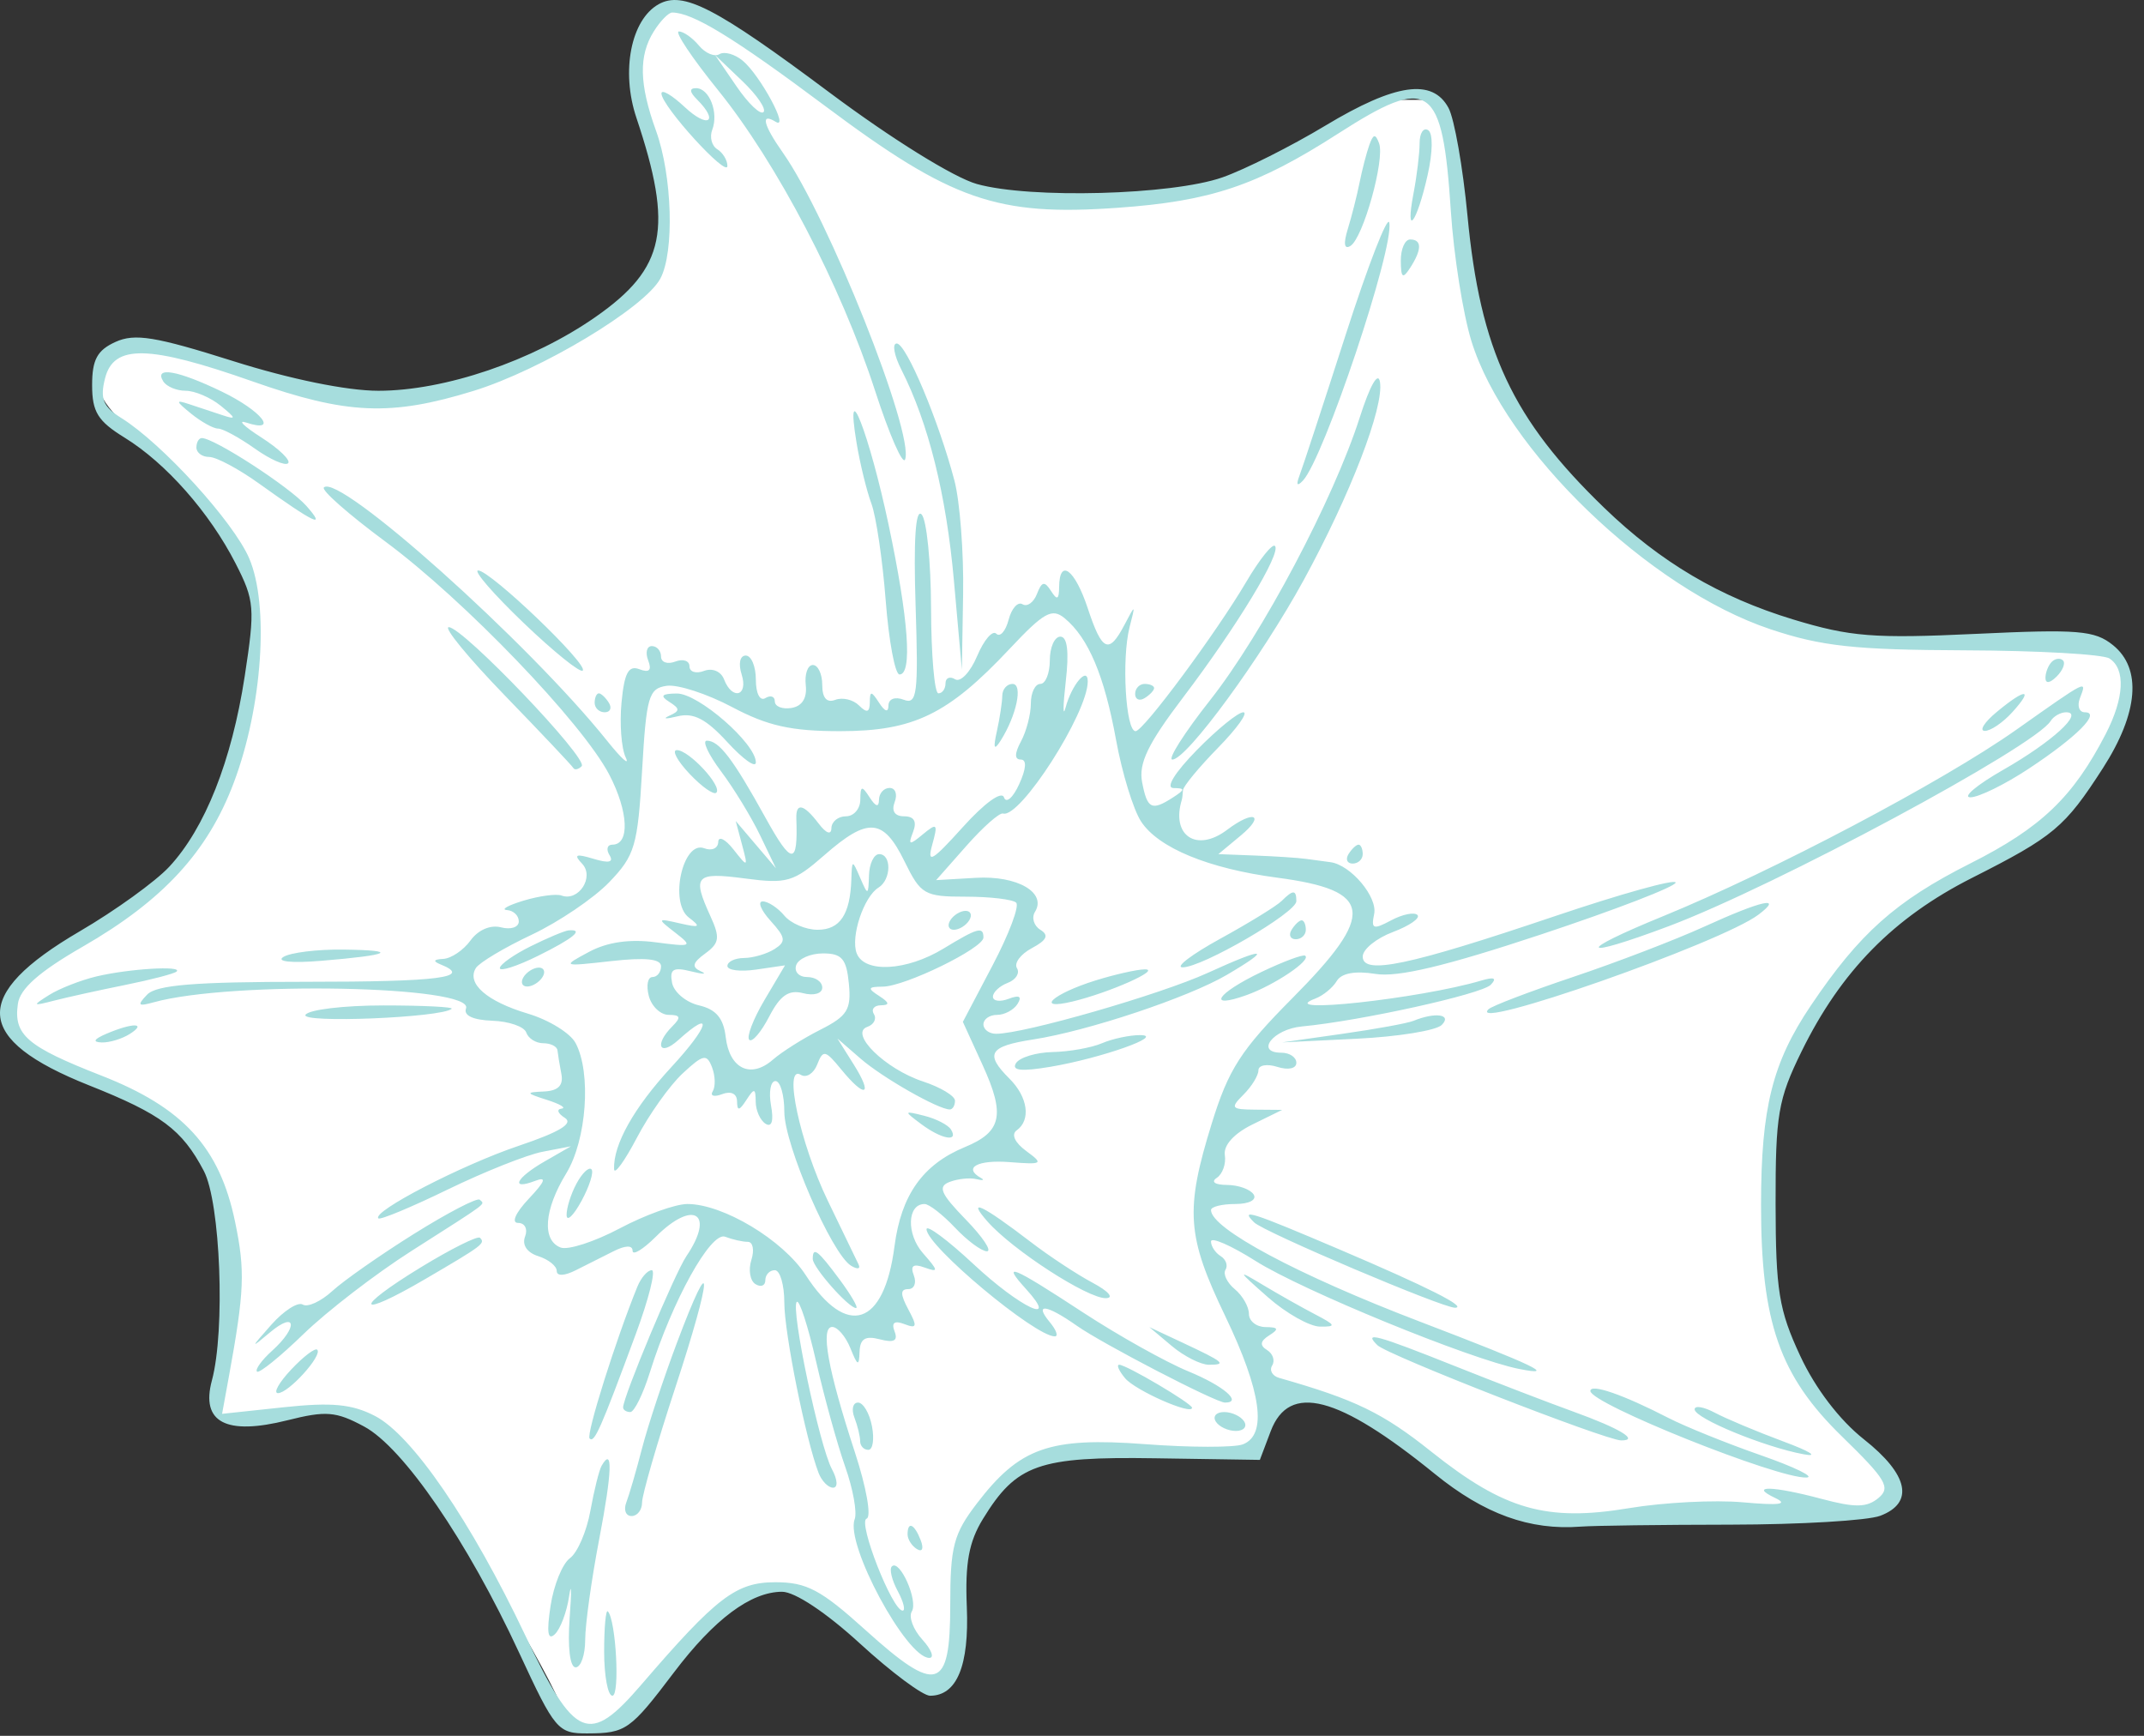
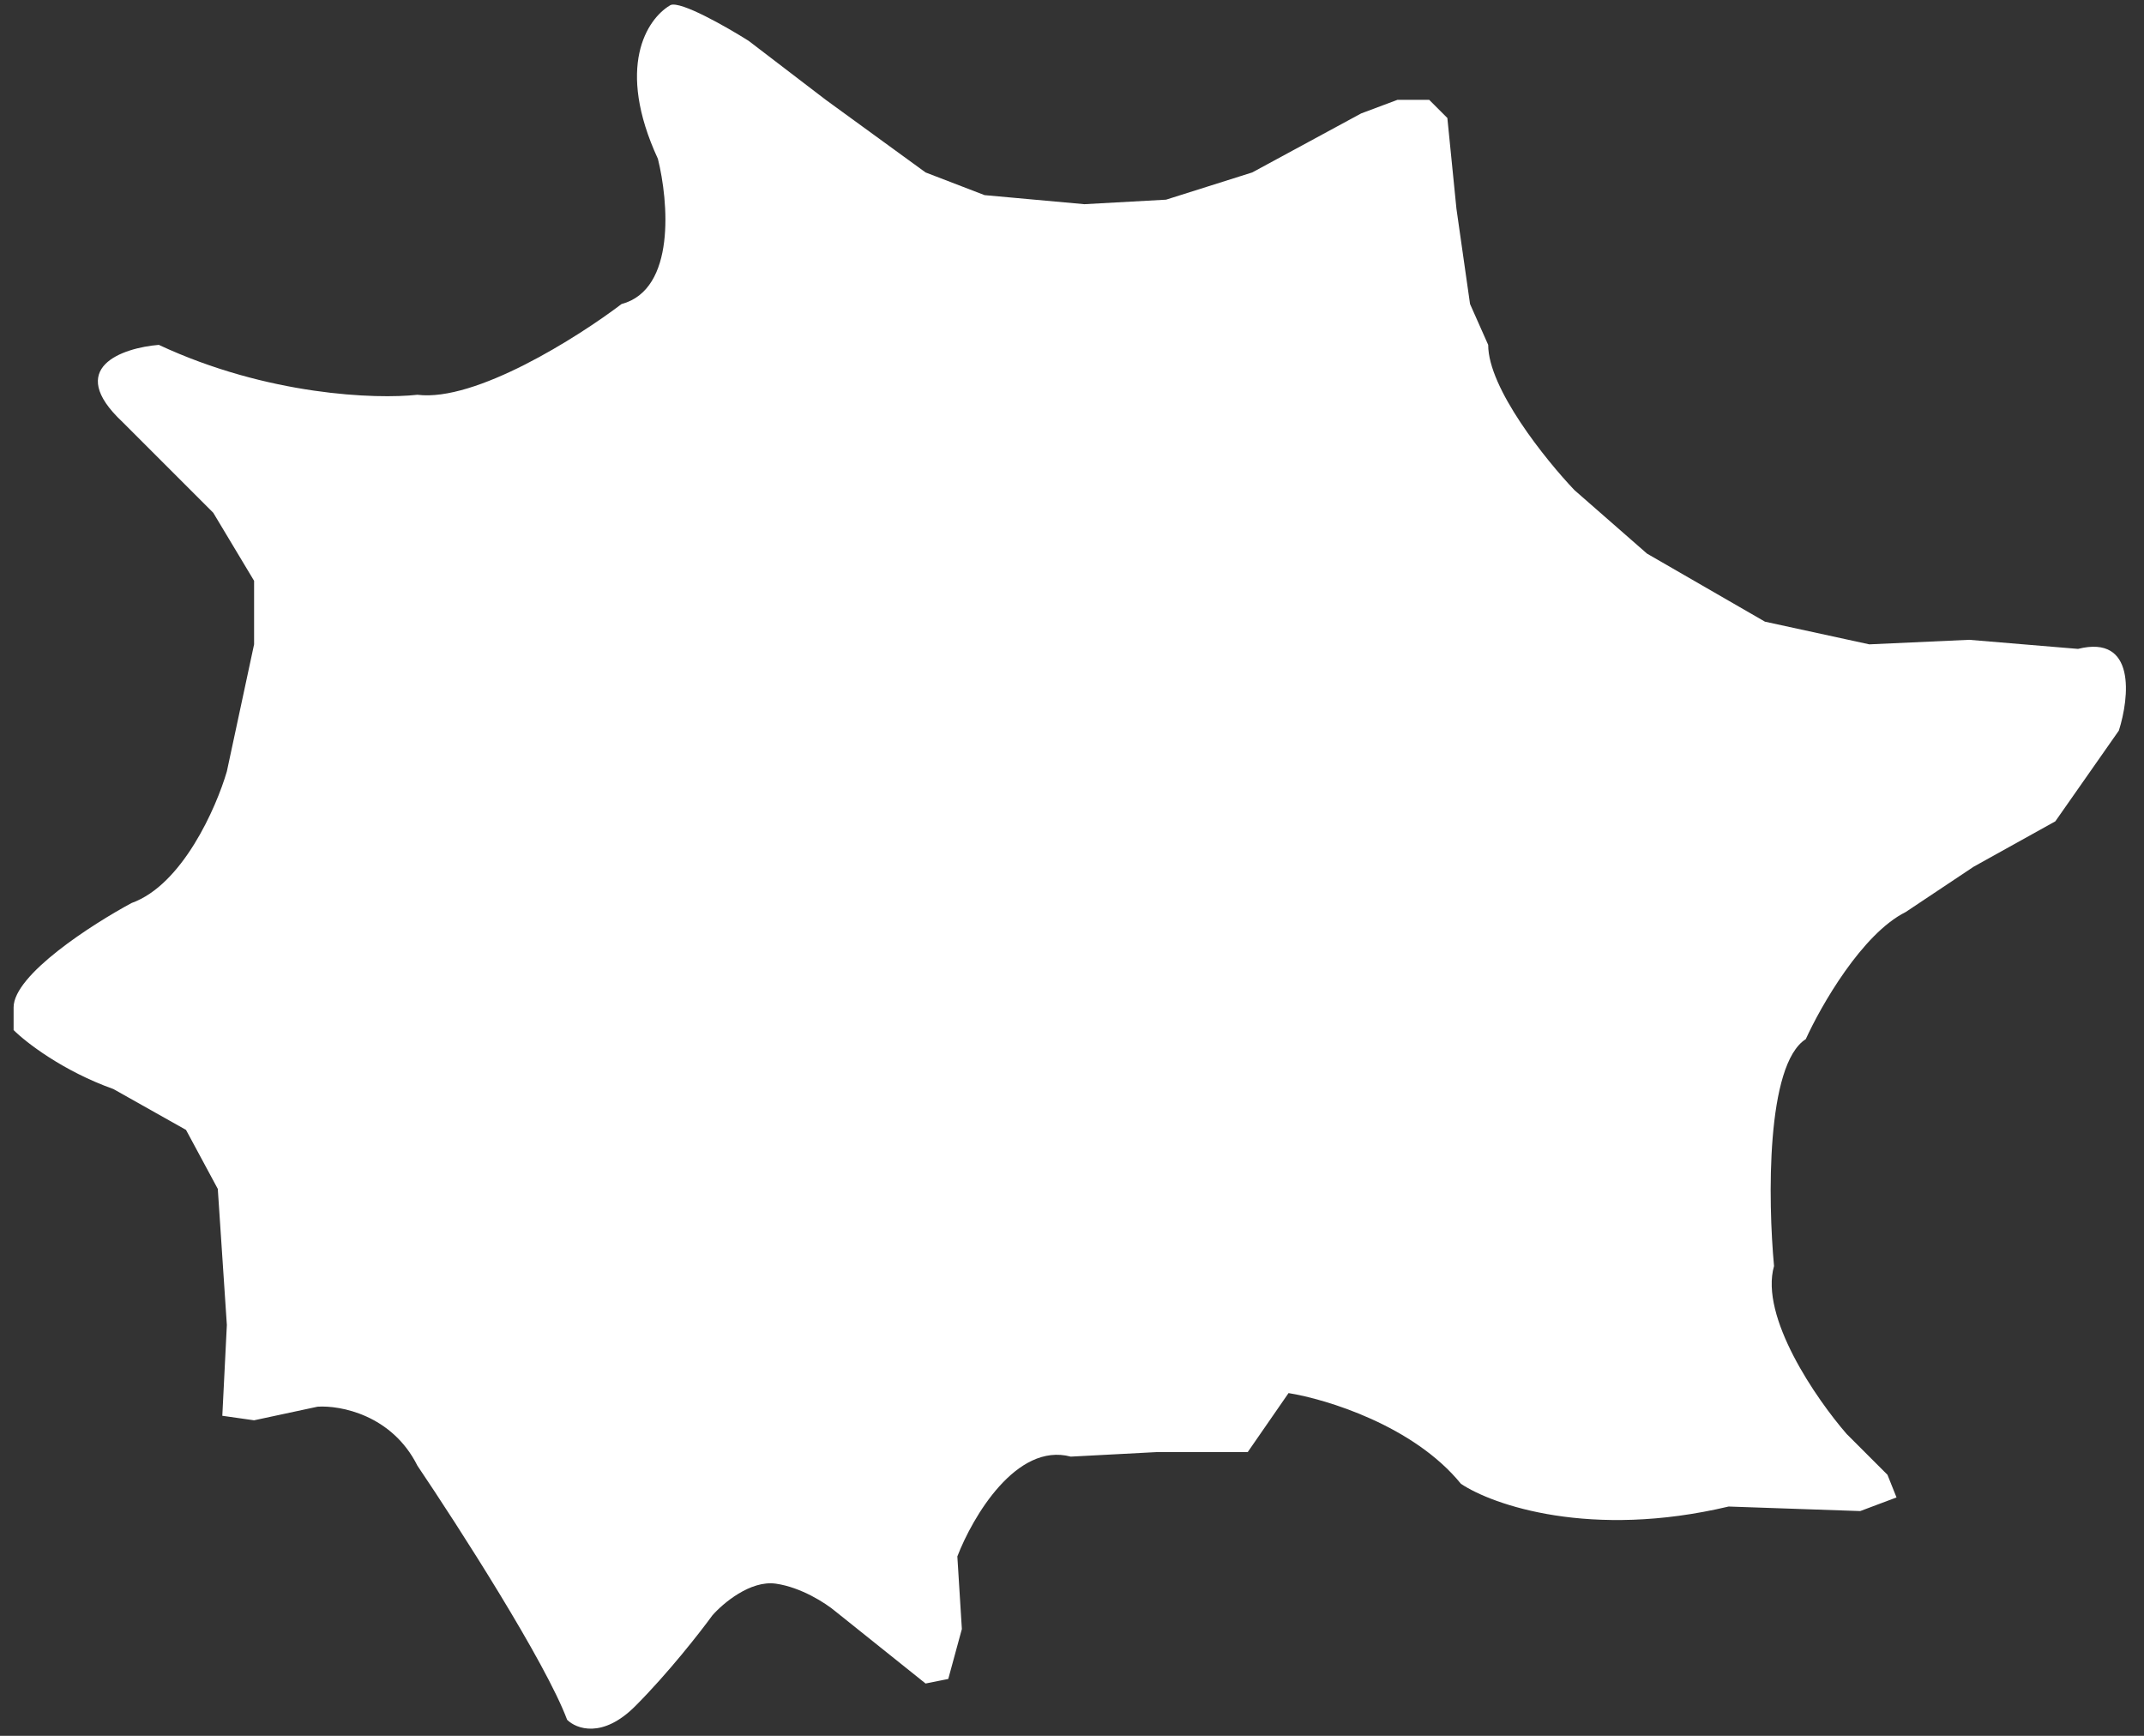
<svg xmlns="http://www.w3.org/2000/svg" width="84" height="68" viewBox="0 0 84 68" fill="none">
  <rect x="0" y="0" width="84" height="68" fill="#333333" stroke="none" />
-   <path d="M24.353 11.91C26.487 11.341 26.19 7.881 25.776 6.222C24.113 2.62 25.352 0.75 26.239 0.218C26.248 0.21 26.259 0.203 26.272 0.198C26.669 0.03 28.46 1.051 29.331 1.6L32.353 3.911L36.263 6.755L38.574 7.644L42.485 7.999L45.685 7.822L49.062 6.755L53.328 4.444L54.751 3.911H55.995L56.706 4.622L57.062 8.177L57.595 11.91L58.306 13.51C58.306 15.216 60.557 18.013 61.683 19.198L64.528 21.687L69.149 24.353L73.238 25.242L77.149 25.064L81.415 25.42C83.69 24.851 83.43 27.316 83.015 28.62L80.526 32.175L77.326 33.953L74.66 35.73C72.953 36.583 71.342 39.404 70.749 40.707C69.185 41.703 69.268 47.048 69.505 49.596C68.936 51.586 71.164 54.81 72.349 56.173L73.949 57.773L74.304 58.661L72.882 59.195L67.727 59.017C62.323 60.297 58.484 58.958 57.239 58.128C55.391 55.853 51.966 54.81 50.484 54.573L48.885 56.884H45.329L41.952 57.062C39.819 56.493 38.1 59.432 37.508 60.972L37.685 63.816L37.152 65.772L36.263 65.95L32.708 63.105C32.353 62.809 31.393 62.181 30.397 62.039C29.402 61.897 28.323 62.809 27.909 63.283C27.435 63.935 26.167 65.558 24.887 66.838C23.607 68.118 22.576 67.727 22.22 67.372C21.367 65.096 17.954 59.787 16.354 57.417C15.359 55.426 13.332 55.047 12.443 55.106L9.955 55.639L8.71 55.462L8.533 54.928L8.888 51.906L8.533 46.574L7.288 44.263L4.444 42.663C2.453 41.952 1.007 40.826 0.533 40.352V39.463C0.533 38.183 3.615 36.204 5.155 35.375C7.146 34.663 8.473 31.642 8.888 30.22L9.955 25.242V22.753L8.355 20.087L4.8 16.532C2.524 14.399 4.8 13.628 6.222 13.51C10.488 15.501 14.754 15.643 16.354 15.465C18.63 15.75 22.635 13.214 24.353 11.91Z" fill="white" />
-   <path fill-rule="evenodd" clip-rule="evenodd" d="M25.806 0.165C24.72 0.771 24.323 2.791 24.932 4.609C26.39 8.962 26.076 10.501 23.338 12.413C20.871 14.136 17.424 15.308 14.825 15.308C13.596 15.308 11.375 14.855 9.126 14.143C6.085 13.182 5.28 13.051 4.524 13.395C3.809 13.72 3.609 14.09 3.609 15.085C3.609 16.137 3.831 16.496 4.883 17.145C6.502 18.142 8.21 20.078 9.23 22.072C9.975 23.527 9.998 23.815 9.586 26.501C9.077 29.809 8.031 32.45 6.63 33.955C6.092 34.533 4.514 35.672 3.123 36.484C-1.152 38.983 -1.046 40.713 3.492 42.519C6.321 43.644 7.133 44.249 7.985 45.869C8.638 47.108 8.831 52.113 8.302 54.078C7.86 55.72 8.853 56.243 11.266 55.637C12.773 55.258 13.163 55.29 14.264 55.882C15.801 56.706 18.313 60.371 20.337 64.739C21.744 67.775 21.858 67.91 23.017 67.905C24.523 67.898 24.691 67.779 26.405 65.515C27.986 63.426 29.415 62.36 30.639 62.356C31.141 62.355 32.37 63.172 33.7 64.391C34.923 65.512 36.155 66.429 36.438 66.429C37.489 66.429 37.975 65.255 37.879 62.945C37.807 61.235 37.961 60.4 38.511 59.503C39.826 57.36 40.688 57.056 45.26 57.127L49.36 57.19L49.785 56.067C50.506 54.162 52.425 54.66 56.215 57.739C58.156 59.315 59.934 59.957 61.929 59.804C62.443 59.765 65.092 59.73 67.815 59.727C70.538 59.723 73.171 59.567 73.666 59.38C75.01 58.87 74.774 57.764 73.025 56.383C72.069 55.628 71.122 54.388 70.529 53.111C69.695 51.319 69.571 50.558 69.566 47.166C69.561 43.668 69.663 43.067 70.582 41.193C72.127 38.044 74.186 35.947 77.26 34.392C80.467 32.77 80.899 32.408 82.388 30.095C83.782 27.928 83.925 26.193 82.785 25.273C82.069 24.695 81.425 24.642 77.398 24.832C73.414 25.019 72.493 24.946 70.258 24.268C67.376 23.392 65.062 22.026 62.857 19.898C59.251 16.417 57.997 13.739 57.495 8.451C57.315 6.555 56.981 4.655 56.752 4.229C56.124 3.06 54.674 3.267 51.927 4.921C50.586 5.728 48.772 6.64 47.895 6.948C45.915 7.643 40.358 7.793 38.272 7.208C37.372 6.955 34.94 5.446 32.515 3.636C28.037 0.291 26.762 -0.368 25.806 0.165ZM25.617 1.227C25.017 2.184 25.042 3.293 25.702 5.121C26.341 6.887 26.428 9.877 25.872 10.913C25.257 12.06 21.201 14.497 18.549 15.314C15.302 16.314 13.592 16.241 9.906 14.945C5.821 13.509 4.453 13.48 4.115 14.823C3.913 15.626 4.038 15.928 4.758 16.378C6.36 17.38 9.148 20.439 9.763 21.872C10.553 23.714 10.281 27.685 9.16 30.66C8.138 33.375 6.386 35.275 3.237 37.087C1.538 38.065 0.786 38.728 0.701 39.323C0.526 40.542 1.052 40.994 3.975 42.137C7.182 43.392 8.603 44.945 9.209 47.858C9.61 49.782 9.578 50.583 8.961 53.962L8.701 55.386L11.116 55.128C12.995 54.928 13.788 55.003 14.688 55.467C16.146 56.219 18.451 59.583 20.581 64.068C22.526 68.161 23.066 68.39 25.127 65.995C28.081 62.561 28.838 61.983 30.38 61.983C31.607 61.983 32.16 62.277 33.91 63.857C36.713 66.388 37.23 66.235 37.23 62.875C37.23 60.582 37.358 60.093 38.271 58.899C39.949 56.703 41.117 56.292 44.865 56.574C46.633 56.707 48.356 56.71 48.692 56.582C49.658 56.212 49.426 54.518 48.004 51.559C46.494 48.418 46.423 47.407 47.478 44.002C48.135 41.882 48.617 41.134 50.636 39.1C53.923 35.79 53.81 34.882 50.047 34.383C47.345 34.025 45.388 33.219 44.708 32.184C44.404 31.721 43.962 30.284 43.727 28.99C43.268 26.469 42.644 24.99 41.713 24.22C41.217 23.809 40.903 23.983 39.553 25.421C37.141 27.988 35.797 28.641 32.92 28.643C31.003 28.644 30.079 28.438 28.686 27.7C27.706 27.18 26.552 26.805 26.123 26.866C25.414 26.967 25.324 27.277 25.156 30.196C24.986 33.137 24.875 33.514 23.869 34.559C23.263 35.189 21.893 36.116 20.825 36.62C19.757 37.124 18.776 37.71 18.644 37.922C18.269 38.527 19.069 39.227 20.687 39.71C21.504 39.954 22.342 40.47 22.549 40.857C23.175 42.024 22.987 44.656 22.182 45.971C21.315 47.39 21.225 48.588 21.965 48.871C22.253 48.981 23.296 48.643 24.284 48.119C25.271 47.595 26.463 47.166 26.932 47.166C28.33 47.166 30.675 48.575 31.567 49.951C33.176 52.435 34.639 51.961 35.045 48.824C35.306 46.815 36.154 45.618 37.797 44.939C39.25 44.339 39.393 43.683 38.497 41.721L37.724 40.031L38.89 37.814C39.531 36.595 39.946 35.492 39.813 35.362C39.68 35.233 38.794 35.127 37.843 35.127C36.215 35.127 36.076 35.046 35.435 33.738C34.607 32.048 34.008 32.002 32.298 33.5C31.093 34.554 30.831 34.631 29.184 34.413C27.244 34.157 27.109 34.304 27.834 35.891C28.218 36.73 28.188 36.945 27.629 37.353C27.131 37.716 27.09 37.883 27.458 38.05C27.724 38.17 27.551 38.171 27.072 38.051C26.375 37.877 26.228 37.967 26.331 38.501C26.402 38.868 26.877 39.266 27.387 39.385C28.055 39.541 28.347 39.887 28.433 40.627C28.578 41.869 29.412 42.27 30.278 41.514C30.628 41.208 31.467 40.678 32.144 40.337C33.201 39.802 33.357 39.55 33.258 38.532C33.164 37.56 32.983 37.349 32.245 37.349C31.752 37.349 31.278 37.558 31.193 37.812C31.108 38.067 31.303 38.275 31.626 38.275C31.95 38.275 32.215 38.461 32.215 38.689C32.215 38.922 31.886 39.017 31.464 38.907C30.903 38.761 30.568 38.992 30.136 39.824C29.819 40.437 29.467 40.846 29.355 40.734C29.242 40.621 29.511 39.919 29.953 39.173L30.756 37.817L29.627 37.982C29.007 38.073 28.499 38.01 28.499 37.841C28.499 37.672 28.792 37.532 29.15 37.529C29.507 37.526 30.044 37.369 30.342 37.181C30.806 36.888 30.785 36.729 30.192 36.075C29.811 35.655 29.672 35.312 29.883 35.312C30.093 35.312 30.474 35.562 30.729 35.868C30.983 36.173 31.571 36.423 32.034 36.423C32.91 36.423 33.31 35.824 33.355 34.448C33.38 33.67 33.391 33.669 33.7 34.386C34.005 35.093 34.021 35.089 34.046 34.293C34.06 33.835 34.239 33.46 34.444 33.46C34.938 33.46 34.92 34.462 34.42 34.77C33.84 35.128 33.317 36.702 33.565 37.346C33.866 38.129 35.518 38.039 36.96 37.163C38.309 36.343 38.53 36.282 38.53 36.728C38.53 37.145 35.457 38.644 34.588 38.651C33.999 38.656 33.976 38.715 34.444 39.016C34.849 39.277 34.868 39.377 34.514 39.381C34.247 39.384 34.123 39.539 34.238 39.726C34.354 39.912 34.238 40.138 33.981 40.227C33.256 40.48 34.682 41.878 36.16 42.365C36.85 42.592 37.416 42.932 37.416 43.12C37.416 43.308 37.324 43.462 37.211 43.462C36.762 43.462 34.575 42.217 33.719 41.473L32.809 40.683L33.449 41.702C34.221 42.93 33.902 43.048 32.952 41.887C32.333 41.131 32.246 41.113 32.018 41.7C31.879 42.055 31.59 42.238 31.376 42.106C30.675 41.674 31.343 44.787 32.437 47.048C33.01 48.233 33.551 49.352 33.638 49.533C33.725 49.714 33.591 49.736 33.34 49.581C32.58 49.112 30.729 44.84 30.729 43.554C30.729 42.892 30.572 42.35 30.381 42.35C30.191 42.35 30.113 42.78 30.208 43.306C30.318 43.906 30.239 44.173 29.998 44.025C29.787 43.895 29.611 43.506 29.608 43.162C29.603 42.622 29.553 42.612 29.242 43.091C28.965 43.52 28.881 43.532 28.877 43.144C28.873 42.843 28.64 42.73 28.294 42.862C27.977 42.983 27.811 42.933 27.924 42.75C28.038 42.567 28.025 42.143 27.896 41.808C27.69 41.273 27.55 41.302 26.744 42.052C26.239 42.522 25.432 43.656 24.951 44.573C24.47 45.49 24.068 46.042 24.059 45.801C24.021 44.842 24.838 43.387 26.308 41.797C27.794 40.189 27.976 39.479 26.578 40.741C25.835 41.411 25.623 40.922 26.345 40.202C26.691 39.856 26.66 39.757 26.202 39.757C25.879 39.757 25.527 39.424 25.42 39.016C25.313 38.609 25.377 38.275 25.562 38.275C25.747 38.275 25.899 38.085 25.899 37.853C25.899 37.563 25.288 37.5 23.948 37.65C22.014 37.866 22.007 37.863 23.076 37.29C23.79 36.906 24.667 36.779 25.677 36.912C27.11 37.101 27.156 37.079 26.456 36.537C25.733 35.976 25.738 35.966 26.642 36.173C27.422 36.352 27.477 36.315 26.986 35.942C26.211 35.352 26.755 32.911 27.59 33.23C27.886 33.344 28.133 33.233 28.14 32.985C28.146 32.737 28.414 32.867 28.735 33.275C29.303 33.995 29.313 33.99 29.072 33.089L28.825 32.163L29.613 33.089L30.401 34.015L29.778 32.719C29.435 32.006 28.748 30.88 28.251 30.218C27.754 29.556 27.502 29.015 27.692 29.015C28.174 29.015 28.713 29.722 29.986 32.025C31.024 33.904 31.268 33.913 31.2 32.071C31.176 31.426 31.488 31.493 32.069 32.256C32.37 32.652 32.567 32.724 32.574 32.441C32.581 32.187 32.837 31.978 33.143 31.978C33.45 31.978 33.703 31.686 33.706 31.33C33.711 30.776 33.764 30.762 34.072 31.237C34.312 31.608 34.434 31.638 34.438 31.33C34.441 31.075 34.629 30.867 34.855 30.867C35.081 30.867 35.17 31.117 35.052 31.422C34.918 31.771 35.056 31.978 35.423 31.978C35.814 31.978 35.931 32.181 35.775 32.586C35.571 33.115 35.621 33.128 36.16 32.681C36.717 32.221 36.754 32.263 36.524 33.092C36.311 33.859 36.515 33.741 37.725 32.398C38.571 31.459 39.246 30.971 39.335 31.236C39.418 31.486 39.686 31.256 39.929 30.723C40.209 30.113 40.233 29.755 39.995 29.755C39.743 29.755 39.746 29.518 40.003 29.039C40.215 28.645 40.388 27.978 40.388 27.557C40.388 27.136 40.555 26.792 40.759 26.792C40.963 26.792 41.131 26.375 41.131 25.866C41.131 25.357 41.317 24.94 41.544 24.94C41.819 24.94 41.89 25.532 41.755 26.699C41.644 27.667 41.641 28.125 41.749 27.718C41.986 26.826 42.617 26.081 42.617 26.694C42.617 27.935 39.963 32.073 39.298 31.869C39.161 31.827 38.515 32.397 37.863 33.136L36.677 34.478L38.236 34.388C39.853 34.293 41.018 34.965 40.55 35.721C40.408 35.949 40.504 36.266 40.762 36.425C41.106 36.637 41.016 36.828 40.427 37.143C39.985 37.379 39.723 37.731 39.843 37.926C39.965 38.121 39.802 38.381 39.482 38.503C39.163 38.625 38.902 38.869 38.902 39.044C38.902 39.22 39.18 39.257 39.52 39.127C39.935 38.968 40.05 39.032 39.869 39.324C39.721 39.562 39.36 39.757 39.065 39.757C38.771 39.757 38.53 39.924 38.53 40.128C38.53 40.331 38.754 40.498 39.028 40.498C40.121 40.498 45.453 38.963 47.32 38.111C49.571 37.083 49.892 37.116 48.073 38.186C46.563 39.074 42.613 40.392 40.48 40.72C38.749 40.987 38.571 41.28 39.552 42.258C40.273 42.977 40.398 43.877 39.832 44.281C39.611 44.438 39.761 44.763 40.204 45.088C40.898 45.598 40.856 45.625 39.552 45.525C38.293 45.427 37.72 45.748 38.437 46.148C38.59 46.233 38.507 46.253 38.251 46.191C37.996 46.129 37.525 46.178 37.205 46.301C36.732 46.481 36.851 46.758 37.835 47.771C38.502 48.457 38.876 49.018 38.667 49.018C38.459 49.018 37.895 48.601 37.416 48.092C36.936 47.583 36.4 47.166 36.224 47.166C35.541 47.166 35.503 48.345 36.163 49.095C36.773 49.788 36.781 49.856 36.227 49.655C35.778 49.492 35.655 49.581 35.803 49.963C35.916 50.258 35.818 50.5 35.585 50.5C35.267 50.5 35.269 50.701 35.588 51.297C35.949 51.969 35.925 52.059 35.434 51.871C35.042 51.721 34.916 51.814 35.049 52.159C35.19 52.523 35.026 52.611 34.473 52.467C33.899 52.317 33.695 52.443 33.677 52.957C33.657 53.539 33.6 53.516 33.318 52.815C33.133 52.356 32.813 51.982 32.607 51.982C32.132 51.982 32.434 53.655 33.491 56.882C33.945 58.268 34.15 59.426 33.953 59.492C33.594 59.611 34.959 63.095 35.364 63.095C35.485 63.095 35.398 62.747 35.169 62.322C34.941 61.897 34.838 61.466 34.941 61.364C35.248 61.058 35.983 62.709 35.724 63.126C35.593 63.338 35.778 63.835 36.136 64.229C36.495 64.624 36.617 64.947 36.409 64.947C35.511 64.947 33.111 60.491 33.485 59.518C33.588 59.251 33.42 58.322 33.112 57.452C32.805 56.582 32.294 54.734 31.976 53.345C31.66 51.955 31.318 50.9 31.217 51.001C30.97 51.247 32.104 56.639 32.594 57.553C32.816 57.967 32.836 58.279 32.639 58.279C32.449 58.279 32.194 58.019 32.071 57.7C31.569 56.396 30.729 52.221 30.729 51.032C30.729 50.332 30.561 49.759 30.357 49.759C30.153 49.759 29.985 49.936 29.985 50.151C29.985 50.367 29.812 50.437 29.599 50.305C29.386 50.174 29.314 49.748 29.438 49.357C29.562 48.967 29.499 48.648 29.298 48.648C29.096 48.648 28.697 48.558 28.411 48.448C27.85 48.233 26.342 50.95 25.462 53.759C25.194 54.615 24.849 55.316 24.694 55.316C24.539 55.316 24.413 55.234 24.413 55.134C24.413 54.718 26.435 49.886 26.89 49.213C28.032 47.528 27.172 46.974 25.696 48.446C25.195 48.946 24.784 49.194 24.784 48.998C24.784 48.775 24.506 48.781 24.041 49.015C23.633 49.22 22.964 49.557 22.555 49.762C22.109 49.987 21.812 49.997 21.812 49.787C21.812 49.595 21.486 49.335 21.088 49.209C20.65 49.071 20.446 48.768 20.571 48.444C20.685 48.147 20.564 47.907 20.301 47.907C20.023 47.907 20.195 47.514 20.717 46.96C21.365 46.272 21.434 46.081 20.968 46.259C19.967 46.642 20.215 46.142 21.348 45.492L22.37 44.905L21.255 45.12C20.642 45.238 18.973 45.903 17.546 46.596C16.119 47.29 14.894 47.8 14.824 47.729C14.559 47.465 18.096 45.636 20.321 44.887C21.929 44.345 22.479 44.012 22.13 43.791C21.853 43.616 21.794 43.454 21.998 43.43C22.202 43.407 21.952 43.254 21.441 43.091C20.59 42.819 20.579 42.791 21.315 42.758C21.87 42.732 22.08 42.52 21.994 42.072C21.925 41.716 21.857 41.299 21.841 41.146C21.825 40.994 21.575 40.868 21.286 40.868C20.997 40.868 20.697 40.68 20.619 40.449C20.542 40.218 19.942 40.009 19.285 39.986C18.536 39.959 18.153 39.78 18.258 39.506C18.6 38.611 9.054 38.421 6.023 39.264C5.406 39.435 5.362 39.385 5.763 38.965C6.13 38.582 7.625 38.461 11.985 38.461C17.225 38.461 18.534 38.292 17.261 37.78C16.949 37.654 16.983 37.584 17.365 37.564C17.677 37.548 18.159 37.222 18.435 36.841C18.734 36.427 19.217 36.22 19.631 36.328C20.014 36.428 20.326 36.324 20.326 36.096C20.326 35.868 20.117 35.668 19.862 35.651C19.607 35.633 19.899 35.467 20.512 35.282C21.125 35.097 21.794 35.007 22 35.082C22.671 35.328 23.3 34.354 22.806 33.834C22.463 33.475 22.559 33.434 23.252 33.643C23.856 33.826 24.054 33.781 23.88 33.499C23.74 33.274 23.791 33.089 23.992 33.089C24.684 33.089 24.625 31.791 23.869 30.343C22.807 28.308 18.177 23.491 15.092 21.211C13.663 20.154 12.582 19.203 12.689 19.096C13.268 18.519 20.695 25.16 23.782 29.015C24.353 29.728 24.683 30.023 24.514 29.67C24.345 29.318 24.271 28.349 24.351 27.517C24.462 26.356 24.625 26.053 25.053 26.217C25.439 26.364 25.544 26.258 25.395 25.87C25.276 25.562 25.341 25.31 25.539 25.31C25.737 25.31 25.899 25.495 25.899 25.72C25.899 25.946 26.15 26.034 26.456 25.917C26.763 25.8 27.013 25.883 27.013 26.102C27.013 26.322 27.27 26.402 27.585 26.282C27.91 26.158 28.247 26.3 28.367 26.613C28.689 27.447 29.327 27.27 29.057 26.422C28.922 25.997 28.99 25.681 29.218 25.681C29.436 25.681 29.614 26.107 29.614 26.629C29.614 27.166 29.775 27.478 29.985 27.348C30.19 27.222 30.357 27.28 30.357 27.478C30.357 27.676 30.649 27.791 31.007 27.734C31.426 27.666 31.626 27.348 31.569 26.84C31.52 26.406 31.645 26.051 31.847 26.051C32.049 26.051 32.215 26.402 32.215 26.832C32.215 27.342 32.391 27.544 32.726 27.416C33.008 27.308 33.426 27.407 33.655 27.636C33.963 27.943 34.074 27.911 34.078 27.514C34.082 27.058 34.137 27.06 34.444 27.533C34.671 27.884 34.806 27.922 34.809 27.637C34.813 27.377 35.066 27.282 35.408 27.412C35.932 27.613 35.985 27.186 35.872 23.714C35.789 21.161 35.87 19.916 36.106 20.151C36.306 20.351 36.473 22.01 36.478 23.837C36.483 25.665 36.612 27.161 36.765 27.161C36.919 27.162 37.044 26.986 37.044 26.77C37.044 26.555 37.214 26.483 37.423 26.611C37.631 26.739 38.018 26.33 38.283 25.701C38.548 25.072 38.886 24.677 39.034 24.825C39.182 24.972 39.399 24.727 39.516 24.28C39.633 23.832 39.878 23.558 40.061 23.671C40.243 23.783 40.499 23.601 40.628 23.265C40.815 22.777 40.925 22.754 41.177 23.149C41.417 23.528 41.492 23.491 41.496 22.995C41.507 21.851 42.111 22.301 42.617 23.828C43.179 25.526 43.442 25.645 44.056 24.477C44.487 23.656 44.49 23.658 44.256 24.569C43.938 25.809 44.102 28.644 44.491 28.644C44.796 28.644 47.648 24.796 48.828 22.793C49.344 21.918 49.849 21.285 49.951 21.387C50.215 21.65 48.463 24.54 46.358 27.314C44.976 29.134 44.605 29.9 44.747 30.643C44.949 31.695 45.12 31.779 45.96 31.237C46.435 30.931 46.438 30.877 45.978 30.872C45.654 30.869 46.02 30.273 46.889 29.385C47.687 28.57 48.507 27.903 48.712 27.903C48.916 27.903 48.471 28.528 47.723 29.292C46.974 30.057 46.355 30.807 46.347 30.959C46.339 31.112 46.319 31.279 46.303 31.33C45.871 32.738 46.885 33.41 48.079 32.506C49.122 31.717 49.594 31.916 48.612 32.731L47.735 33.46L49.17 33.515C49.959 33.545 50.855 33.603 51.161 33.645C51.468 33.687 51.902 33.745 52.126 33.775C52.921 33.882 53.979 35.137 53.838 35.806C53.714 36.397 53.8 36.429 54.503 36.054C54.948 35.816 55.412 35.722 55.534 35.844C55.656 35.966 55.224 36.266 54.573 36.511C53.923 36.756 53.39 37.188 53.39 37.472C53.39 38.203 55.183 37.827 60.913 35.892C63.518 35.012 65.65 34.419 65.65 34.574C65.65 34.73 63.28 35.643 60.384 36.604C56.635 37.848 54.763 38.294 53.887 38.152C53.093 38.024 52.557 38.122 52.373 38.43C52.217 38.693 51.839 39.002 51.533 39.118C49.849 39.753 55.632 39.126 58.034 38.413C58.543 38.262 58.66 38.314 58.406 38.578C58.051 38.946 53.301 39.994 51.004 40.211C49.88 40.316 49.16 41.239 50.202 41.239C50.525 41.239 50.79 41.417 50.79 41.634C50.79 41.861 50.473 41.929 50.047 41.795C49.638 41.665 49.304 41.725 49.304 41.928C49.304 42.131 49.041 42.559 48.72 42.88C48.189 43.409 48.232 43.462 49.184 43.47L50.233 43.479L49.062 44.054C48.343 44.408 47.929 44.869 47.988 45.25C48.041 45.59 47.899 45.992 47.672 46.142C47.432 46.3 47.6 46.416 48.074 46.419C48.522 46.422 48.992 46.592 49.118 46.795C49.248 47.005 48.936 47.166 48.397 47.166C47.874 47.166 47.446 47.273 47.446 47.403C47.446 48.129 50.858 49.951 55.631 51.774C60.111 53.486 61.043 53.93 59.52 53.628C57.599 53.248 51.016 50.551 49.192 49.397C48.232 48.79 47.446 48.447 47.446 48.634C47.446 48.821 47.616 49.079 47.824 49.207C48.031 49.335 48.117 49.576 48.014 49.743C47.91 49.909 48.075 50.251 48.379 50.503C48.683 50.755 48.932 51.191 48.932 51.471C48.932 51.752 49.225 51.984 49.582 51.987C50.089 51.992 50.121 52.063 49.728 52.311C49.371 52.537 49.346 52.705 49.642 52.887C49.871 53.028 49.962 53.3 49.843 53.492C49.725 53.683 49.848 53.901 50.116 53.978C53.1 54.828 54.17 55.346 56.081 56.87C58.941 59.149 60.594 59.62 63.829 59.08C65.177 58.855 67.183 58.752 68.287 58.852C69.716 58.981 70.08 58.932 69.551 58.682C68.495 58.183 69.437 58.202 71.374 58.719C72.681 59.067 73.141 59.06 73.592 58.686C74.088 58.277 73.902 57.962 72.169 56.275C69.723 53.893 68.992 51.803 68.996 47.191C68.998 43.397 69.44 41.63 70.946 39.394C72.853 36.561 74.268 35.3 77.193 33.825C79.971 32.424 81.219 31.231 82.499 28.755C83.228 27.343 83.285 26.207 82.646 25.795C82.391 25.63 79.841 25.486 76.981 25.476C72.664 25.459 71.369 25.319 69.365 24.65C64.606 23.062 58.963 17.625 57.648 13.36C57.319 12.292 56.956 10.002 56.843 8.27C56.515 3.262 56.023 2.924 52.426 5.234C49.251 7.272 47.44 7.882 43.791 8.14C39.06 8.475 37.284 7.857 32.325 4.15C28.739 1.47 27.137 0.491 26.335 0.491C26.194 0.491 25.87 0.822 25.617 1.227ZM28.132 3.531C30.443 6.391 32.944 11.179 34.285 15.308C34.847 17.04 35.377 18.249 35.463 17.995C35.815 16.955 32.446 8.501 30.678 5.99C29.901 4.888 29.785 4.398 30.388 4.77C30.956 5.12 29.783 2.944 29.098 2.377C28.787 2.119 28.377 2.005 28.186 2.122C27.996 2.239 27.634 2.087 27.382 1.783C27.129 1.48 26.776 1.232 26.598 1.232C26.419 1.232 27.11 2.266 28.132 3.531ZM28.856 3.383C29.317 4.057 29.793 4.511 29.913 4.391C30.033 4.271 29.656 3.72 29.074 3.166L28.017 2.158L28.856 3.383ZM25.915 3.668C25.937 4.174 28.499 6.982 28.499 6.502C28.499 6.276 28.321 5.981 28.103 5.847C27.884 5.712 27.795 5.369 27.905 5.084C28.164 4.412 27.791 3.454 27.271 3.454C26.999 3.454 27.012 3.602 27.311 3.899C28.187 4.773 27.738 5.048 26.828 4.195C26.317 3.717 25.906 3.479 25.915 3.668ZM55.619 5.609C55.619 6.003 55.512 6.888 55.38 7.576C55.041 9.35 55.507 8.752 55.931 6.868C56.138 5.952 56.147 5.217 55.952 5.097C55.769 4.985 55.619 5.215 55.619 5.609ZM53.65 5.677C53.54 5.983 53.367 6.649 53.265 7.159C53.163 7.668 52.955 8.486 52.804 8.976C52.628 9.55 52.665 9.784 52.909 9.634C53.406 9.328 54.266 6.244 54.031 5.613C53.889 5.229 53.804 5.244 53.65 5.677ZM52.721 13.118C51.842 15.851 51.026 18.337 50.909 18.642C50.773 19 50.822 19.066 51.047 18.828C51.867 17.958 54.626 9.721 54.431 8.723C54.37 8.408 53.6 10.385 52.721 13.118ZM54.882 10.215C54.887 10.889 54.957 10.942 55.248 10.493C55.713 9.774 55.713 9.381 55.248 9.381C55.044 9.381 54.879 9.757 54.882 10.215ZM35.312 14.475C36.377 16.574 37.073 19.369 37.374 22.75L37.685 26.236L37.734 23.273C37.761 21.643 37.608 19.642 37.394 18.828C36.778 16.485 35.504 13.456 35.134 13.456C34.948 13.456 35.028 13.915 35.312 14.475ZM53.274 16.352C52.244 19.568 49.462 24.825 47.415 27.423C46.403 28.706 45.736 29.755 45.932 29.755C46.496 29.755 49.42 25.759 51.082 22.717C52.91 19.37 54.229 15.945 54.066 14.965C53.995 14.536 53.677 15.093 53.274 16.352ZM6.395 14.938C6.521 15.142 6.917 15.308 7.275 15.308C7.632 15.308 8.249 15.572 8.646 15.894C9.258 16.392 9.268 16.448 8.717 16.265C8.359 16.146 7.774 15.952 7.416 15.834C6.865 15.651 6.876 15.707 7.487 16.204C7.884 16.526 8.36 16.79 8.545 16.79C8.729 16.79 9.376 17.142 9.981 17.571C10.586 18.001 11.174 18.26 11.288 18.147C11.401 18.034 10.932 17.581 10.245 17.141C9.557 16.701 9.288 16.437 9.646 16.554C10.949 16.981 10.252 16.095 8.692 15.341C6.966 14.508 6.026 14.343 6.395 14.938ZM33.559 17.346C33.694 18.161 33.956 19.233 34.141 19.73C34.326 20.226 34.578 21.934 34.701 23.526C34.824 25.119 35.068 26.422 35.242 26.422C35.754 26.422 35.597 24.253 34.817 20.568C34.06 16.991 33.088 14.502 33.559 17.346ZM7.695 17.531C7.695 17.735 7.921 17.901 8.197 17.901C8.472 17.901 9.35 18.369 10.147 18.941C12.334 20.509 12.809 20.733 12.006 19.821C11.355 19.081 8.397 17.161 7.908 17.161C7.791 17.161 7.695 17.327 7.695 17.531ZM20.51 24.398C21.688 25.526 22.732 26.369 22.831 26.27C23.065 26.037 19.21 22.347 18.733 22.347C18.533 22.347 19.332 23.27 20.51 24.398ZM19.779 27.245C21.204 28.716 22.411 29.994 22.462 30.085C22.514 30.175 22.66 30.144 22.789 30.016C23.074 29.733 18.137 24.569 17.582 24.569C17.365 24.569 18.354 25.773 19.779 27.245ZM80.386 25.928C80.25 26.063 80.139 26.347 80.139 26.557C80.139 26.789 80.312 26.767 80.578 26.502C80.82 26.261 80.931 25.977 80.826 25.872C80.721 25.767 80.522 25.792 80.386 25.928ZM39.268 27.255C39.265 27.51 39.17 28.135 39.057 28.644C38.906 29.319 38.946 29.42 39.203 29.015C39.828 28.027 40.088 26.792 39.669 26.792C39.451 26.792 39.271 27 39.268 27.255ZM44.474 27.184C44.474 27.4 44.641 27.474 44.846 27.348C45.05 27.222 45.217 27.045 45.217 26.955C45.217 26.865 45.05 26.792 44.846 26.792C44.641 26.792 44.474 26.969 44.474 27.184ZM78.987 28.594C76.121 30.618 69.44 34.142 65.138 35.9C61.686 37.309 61.857 37.605 65.363 36.289C69.538 34.721 79.716 29.255 80.343 28.244C80.459 28.057 80.732 27.903 80.949 27.903C81.67 27.903 80.408 29.058 78.485 30.157C77.453 30.747 76.873 31.232 77.196 31.234C77.519 31.236 78.547 30.732 79.481 30.115C81.371 28.867 82.33 27.903 81.682 27.903C81.459 27.903 81.373 27.653 81.49 27.348C81.771 26.618 81.82 26.594 78.987 28.594ZM23.298 27.533C23.298 27.736 23.476 27.903 23.692 27.903C23.908 27.903 23.982 27.736 23.856 27.533C23.729 27.329 23.552 27.162 23.462 27.162C23.372 27.162 23.298 27.329 23.298 27.533ZM26.22 27.494C26.647 27.764 26.647 27.849 26.22 28.04C25.941 28.165 26.089 28.174 26.547 28.061C27.17 27.907 27.665 28.164 28.498 29.073C29.112 29.743 29.614 30.1 29.614 29.866C29.614 29.127 27.361 27.162 26.52 27.168C25.923 27.172 25.845 27.257 26.22 27.494ZM78.23 27.891C77.747 28.291 77.535 28.625 77.759 28.632C77.983 28.639 78.469 28.311 78.838 27.903C79.699 26.955 79.364 26.949 78.23 27.891ZM27.012 30.31C27.491 30.818 27.965 31.153 28.065 31.053C28.312 30.807 26.994 29.385 26.52 29.385C26.311 29.385 26.533 29.801 27.012 30.31ZM52.833 33.46C52.707 33.663 52.781 33.83 52.997 33.83C53.213 33.83 53.39 33.663 53.39 33.46C53.39 33.256 53.317 33.089 53.227 33.089C53.136 33.089 52.959 33.256 52.833 33.46ZM50.214 35.294C50.019 35.488 48.941 36.152 47.817 36.769C46.694 37.386 46.025 37.893 46.332 37.895C47.097 37.899 50.79 35.754 50.79 35.304C50.79 34.85 50.661 34.847 50.214 35.294ZM66.764 36.304C65.641 36.816 63.332 37.701 61.634 38.271C59.937 38.841 58.444 39.41 58.318 39.536C57.399 40.452 67.437 36.936 68.898 35.829C69.89 35.079 69.036 35.269 66.764 36.304ZM37.23 36.053C37.103 36.257 37.167 36.423 37.372 36.423C37.576 36.423 37.846 36.257 37.973 36.053C38.099 35.849 38.035 35.682 37.831 35.682C37.627 35.682 37.356 35.849 37.23 36.053ZM50.604 36.423C50.478 36.627 50.552 36.794 50.768 36.794C50.984 36.794 51.161 36.627 51.161 36.423C51.161 36.219 51.088 36.053 50.997 36.053C50.907 36.053 50.73 36.219 50.604 36.423ZM20.791 37.07C20.127 37.399 19.583 37.785 19.583 37.926C19.583 38.067 20.252 37.853 21.069 37.449C22.469 36.759 22.909 36.393 22.277 36.447C22.124 36.46 21.455 36.74 20.791 37.07ZM11.1 37.489C10.81 37.672 11.427 37.735 12.586 37.639C15.308 37.415 15.678 37.227 13.454 37.199C12.432 37.186 11.373 37.316 11.1 37.489ZM49.41 38.082C47.658 38.92 47.26 39.548 48.839 38.982C49.939 38.588 51.394 37.609 51.134 37.438C51.047 37.38 50.271 37.67 49.41 38.082ZM3.782 38.25C3.162 38.398 2.326 38.726 1.924 38.978C1.251 39.402 1.266 39.419 2.123 39.198C2.633 39.066 3.887 38.79 4.909 38.584C5.93 38.378 6.836 38.141 6.921 38.058C7.162 37.82 5.036 37.951 3.782 38.25ZM20.512 38.275C20.386 38.479 20.45 38.646 20.654 38.646C20.858 38.646 21.129 38.479 21.255 38.275C21.381 38.072 21.317 37.905 21.113 37.905C20.909 37.905 20.638 38.072 20.512 38.275ZM42.926 38.407C41.246 38.93 40.518 39.593 42.019 39.234C43.47 38.886 45.54 37.963 44.846 37.974C44.539 37.979 43.675 38.174 42.926 38.407ZM11.969 39.754C11.759 40.093 17.293 39.867 17.695 39.52C17.78 39.447 16.578 39.387 15.023 39.387C13.469 39.387 12.095 39.552 11.969 39.754ZM55.379 39.99C55.144 40.086 53.89 40.315 52.592 40.499L50.233 40.835L53.161 40.691C54.772 40.612 56.268 40.37 56.486 40.152C56.902 39.737 56.235 39.64 55.379 39.99ZM4.166 40.498C3.676 40.708 3.613 40.823 3.98 40.837C4.287 40.848 4.788 40.696 5.095 40.498C5.774 40.061 5.187 40.061 4.166 40.498ZM43.174 40.868C42.765 41.044 41.897 41.199 41.245 41.213C40.593 41.227 39.946 41.424 39.805 41.65C39.624 41.942 40.017 41.982 41.158 41.79C43.145 41.455 45.701 40.55 44.66 40.55C44.251 40.55 43.583 40.693 43.174 40.868ZM36.093 44.036C36.892 44.631 37.572 44.754 37.258 44.247C37.147 44.068 36.677 43.826 36.214 43.71C35.402 43.506 35.398 43.517 36.093 44.036ZM22.585 46.369C22.364 46.781 22.191 47.337 22.199 47.605C22.207 47.873 22.471 47.619 22.785 47.041C23.099 46.462 23.273 45.906 23.172 45.805C23.07 45.703 22.806 45.958 22.585 46.369ZM16.226 48.332C14.905 49.158 13.461 50.168 13.017 50.577C12.572 50.984 12.053 51.222 11.863 51.106C11.674 50.989 11.118 51.345 10.628 51.898C9.807 52.824 9.803 52.848 10.574 52.199C11.609 51.329 11.693 51.982 10.665 52.91C10.255 53.28 9.987 53.649 10.069 53.731C10.152 53.813 10.974 53.149 11.896 52.255C12.819 51.361 14.717 49.9 16.114 49.01C19.237 47.018 18.997 47.198 18.796 46.998C18.703 46.906 17.547 47.506 16.226 48.332ZM38.688 47.851C39.67 48.967 42.615 50.874 43.33 50.855C43.66 50.847 43.429 50.581 42.802 50.248C42.189 49.921 41.103 49.206 40.388 48.657C38.484 47.199 37.848 46.896 38.688 47.851ZM49.137 47.887C49.517 48.264 56.545 51.248 57.011 51.23C57.502 51.21 55.935 50.419 52.505 48.957C48.979 47.455 48.571 47.325 49.137 47.887ZM36.301 48.154C36.301 48.803 40.549 52.352 41.326 52.352C41.473 52.352 41.385 52.102 41.131 51.796C40.495 51.033 41.001 51.099 42.188 51.934C43.191 52.641 47.635 54.945 47.993 54.945C48.703 54.945 47.932 54.285 46.568 53.726C45.679 53.361 43.816 52.319 42.428 51.411C39.629 49.578 39.209 49.406 40.202 50.5C41.534 51.968 39.966 51.224 38.143 49.523C37.13 48.578 36.301 47.962 36.301 48.154ZM16.494 49.642C13.801 51.284 13.947 51.694 16.659 50.107C18.926 48.781 19.024 48.707 18.805 48.489C18.717 48.401 17.677 48.92 16.494 49.642ZM31.843 49.319C31.843 49.649 33.248 51.241 33.54 51.241C33.641 51.241 33.352 50.741 32.899 50.129C32.038 48.968 31.843 48.818 31.843 49.319ZM24.971 50.407C24.132 52.462 22.954 56.206 23.1 56.352C23.287 56.539 23.527 55.996 24.91 52.259C25.419 50.884 25.701 49.759 25.536 49.759C25.37 49.759 25.116 50.05 24.971 50.407ZM49.675 50.817C50.39 51.447 51.31 51.965 51.718 51.969C52.364 51.976 52.339 51.913 51.533 51.493C51.022 51.227 50.102 50.709 49.489 50.341C48.453 49.719 48.466 49.752 49.675 50.817ZM26.519 52.609C25.997 53.996 25.385 55.849 25.157 56.728C24.93 57.606 24.651 58.565 24.538 58.858C24.425 59.151 24.518 59.39 24.745 59.39C24.971 59.39 25.156 59.15 25.156 58.856C25.156 58.562 25.742 56.535 26.46 54.352C27.927 49.886 27.965 48.759 26.519 52.609ZM45.908 52.727C46.391 53.132 47.046 53.463 47.363 53.463C48.082 53.463 47.959 53.36 46.332 52.598L45.031 51.989L45.908 52.727ZM53.966 52.697C54.368 53.09 62.915 56.427 63.519 56.427C64.241 56.427 63.461 55.957 61.664 55.307C60.689 54.955 58.585 54.146 56.989 53.51C53.907 52.281 53.401 52.145 53.966 52.697ZM11.409 53.65C10.93 54.159 10.697 54.575 10.891 54.575C11.306 54.575 12.647 53.092 12.429 52.874C12.347 52.792 11.888 53.141 11.409 53.65ZM44.079 53.99C44.479 54.471 46.703 55.451 46.703 55.148C46.703 54.983 44.13 53.463 43.85 53.463C43.734 53.463 43.837 53.7 44.079 53.99ZM62.31 54.491C62.317 54.991 69.656 57.93 70.775 57.881C71.123 57.866 70.317 57.472 68.984 57.007C67.65 56.542 66.021 55.883 65.364 55.545C63.592 54.631 62.306 54.188 62.31 54.491ZM33.475 55.531C33.599 55.853 33.7 56.27 33.7 56.457C33.7 56.644 33.845 56.797 34.02 56.797C34.197 56.797 34.261 56.38 34.163 55.871C34.065 55.362 33.82 54.945 33.617 54.945C33.415 54.945 33.351 55.209 33.475 55.531ZM66.394 55.21C66.396 55.561 69.119 56.684 70.665 56.97C71.278 57.084 70.924 56.859 69.878 56.471C68.833 56.082 67.62 55.574 67.185 55.341C66.749 55.109 66.394 55.05 66.394 55.21ZM47.632 55.686C47.758 55.89 48.112 56.056 48.419 56.056C48.725 56.056 48.873 55.89 48.746 55.686C48.62 55.482 48.266 55.316 47.96 55.316C47.653 55.316 47.506 55.482 47.632 55.686ZM23.57 57.421C23.474 57.587 23.276 58.382 23.13 59.187C22.985 59.992 22.624 60.826 22.33 61.04C22.036 61.255 21.694 62.096 21.57 62.91C21.412 63.946 21.462 64.28 21.737 64.021C21.954 63.817 22.205 63.15 22.296 62.539C22.387 61.928 22.398 62.303 22.319 63.373C22.235 64.527 22.329 65.317 22.552 65.317C22.758 65.317 22.927 64.832 22.927 64.239C22.927 63.645 23.175 61.865 23.479 60.282C23.985 57.646 24.017 56.645 23.57 57.421ZM35.558 60.109C35.558 60.301 35.723 60.56 35.925 60.684C36.136 60.814 36.198 60.665 36.072 60.336C35.824 59.694 35.558 59.577 35.558 60.109ZM23.67 64.7C23.67 65.651 23.815 66.429 23.993 66.429C24.294 66.429 24.135 63.465 23.815 63.125C23.735 63.041 23.67 63.749 23.67 64.7Z" fill="#A6DDDD" />
+   <path d="M24.353 11.91C26.487 11.341 26.19 7.881 25.776 6.222C24.113 2.62 25.352 0.75 26.239 0.218C26.248 0.21 26.259 0.203 26.272 0.198C26.669 0.03 28.46 1.051 29.331 1.6L32.353 3.911L36.263 6.755L38.574 7.644L42.485 7.999L45.685 7.822L49.062 6.755L53.328 4.444L54.751 3.911H55.995L56.706 4.622L57.062 8.177L57.595 11.91L58.306 13.51C58.306 15.216 60.557 18.013 61.683 19.198L64.528 21.687L69.149 24.353L73.238 25.242L77.149 25.064L81.415 25.42C83.69 24.851 83.43 27.316 83.015 28.62L80.526 32.175L77.326 33.953L74.66 35.73C72.953 36.583 71.342 39.404 70.749 40.707C69.185 41.703 69.268 47.048 69.505 49.596C68.936 51.586 71.164 54.81 72.349 56.173L73.949 57.773L74.304 58.661L72.882 59.195L67.727 59.017C62.323 60.297 58.484 58.958 57.239 58.128C55.391 55.853 51.966 54.81 50.484 54.573L48.885 56.884H45.329L41.952 57.062C39.819 56.493 38.1 59.432 37.508 60.972L37.685 63.816L37.152 65.772L36.263 65.95L32.708 63.105C32.353 62.809 31.393 62.181 30.397 62.039C29.402 61.897 28.323 62.809 27.909 63.283C27.435 63.935 26.167 65.558 24.887 66.838C23.607 68.118 22.576 67.727 22.22 67.372C21.367 65.096 17.954 59.787 16.354 57.417C15.359 55.426 13.332 55.047 12.443 55.106L9.955 55.639L8.71 55.462L8.888 51.906L8.533 46.574L7.288 44.263L4.444 42.663C2.453 41.952 1.007 40.826 0.533 40.352V39.463C0.533 38.183 3.615 36.204 5.155 35.375C7.146 34.663 8.473 31.642 8.888 30.22L9.955 25.242V22.753L8.355 20.087L4.8 16.532C2.524 14.399 4.8 13.628 6.222 13.51C10.488 15.501 14.754 15.643 16.354 15.465C18.63 15.75 22.635 13.214 24.353 11.91Z" fill="white" />
</svg>